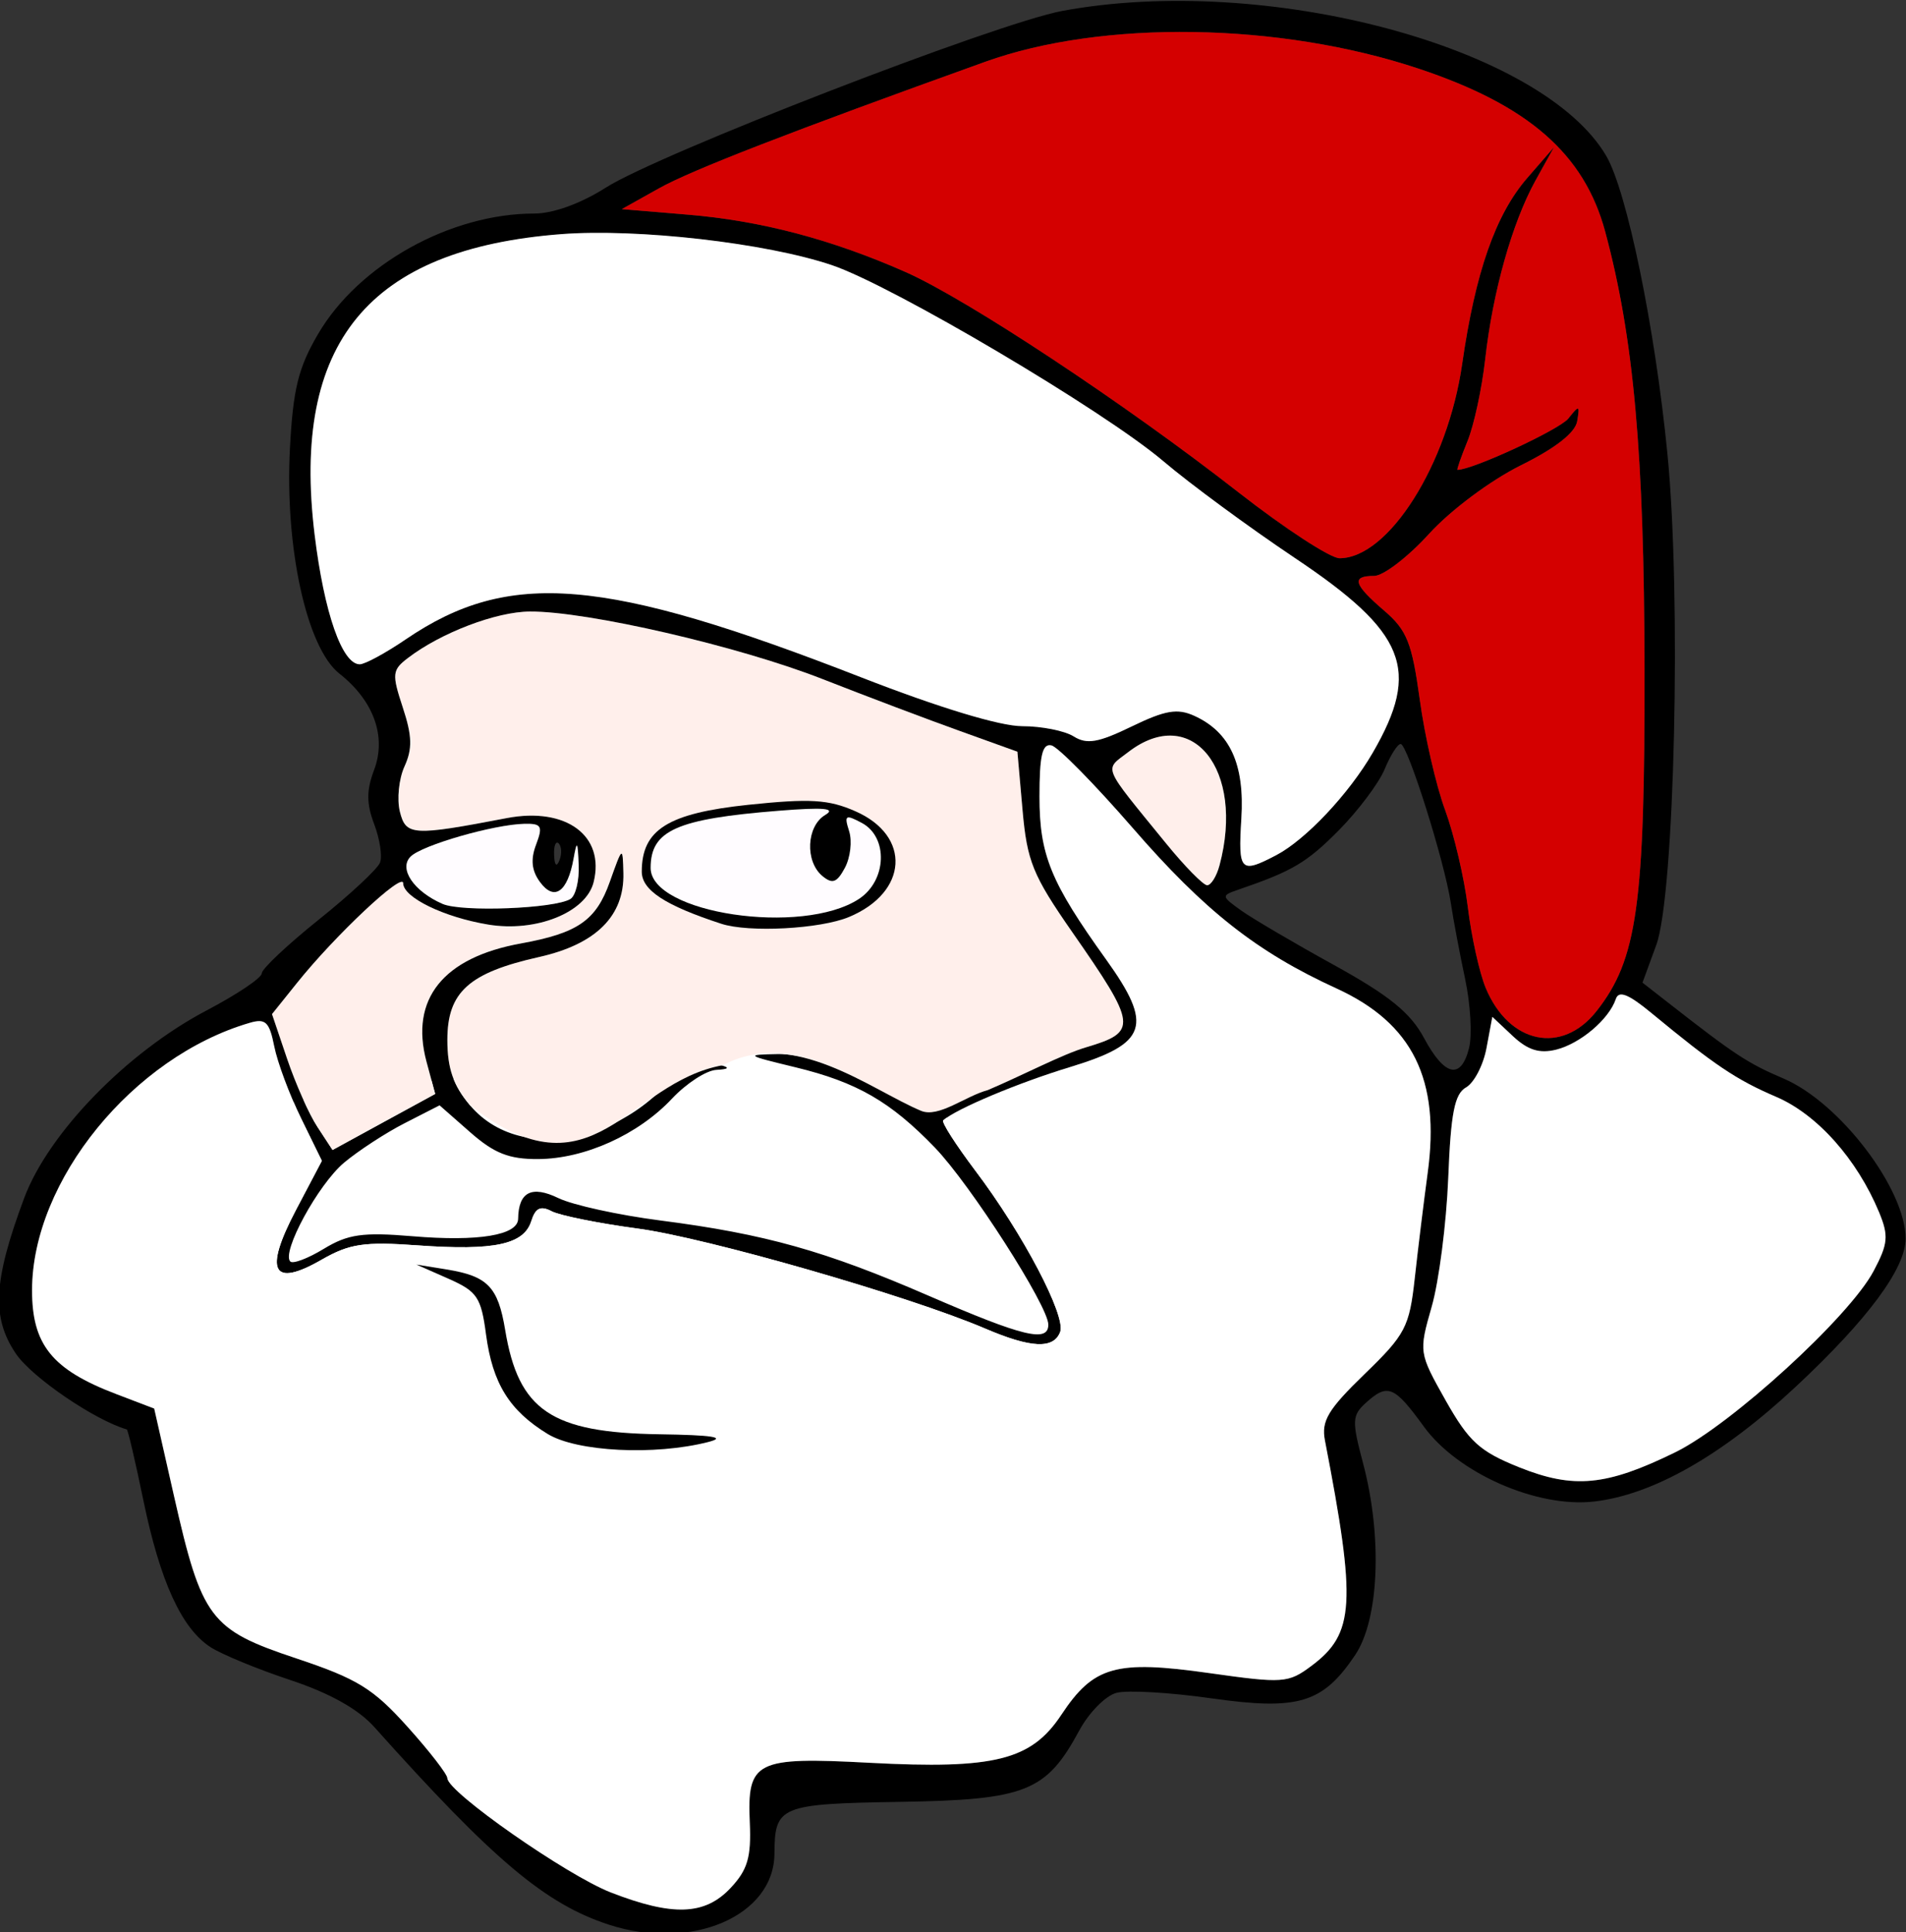
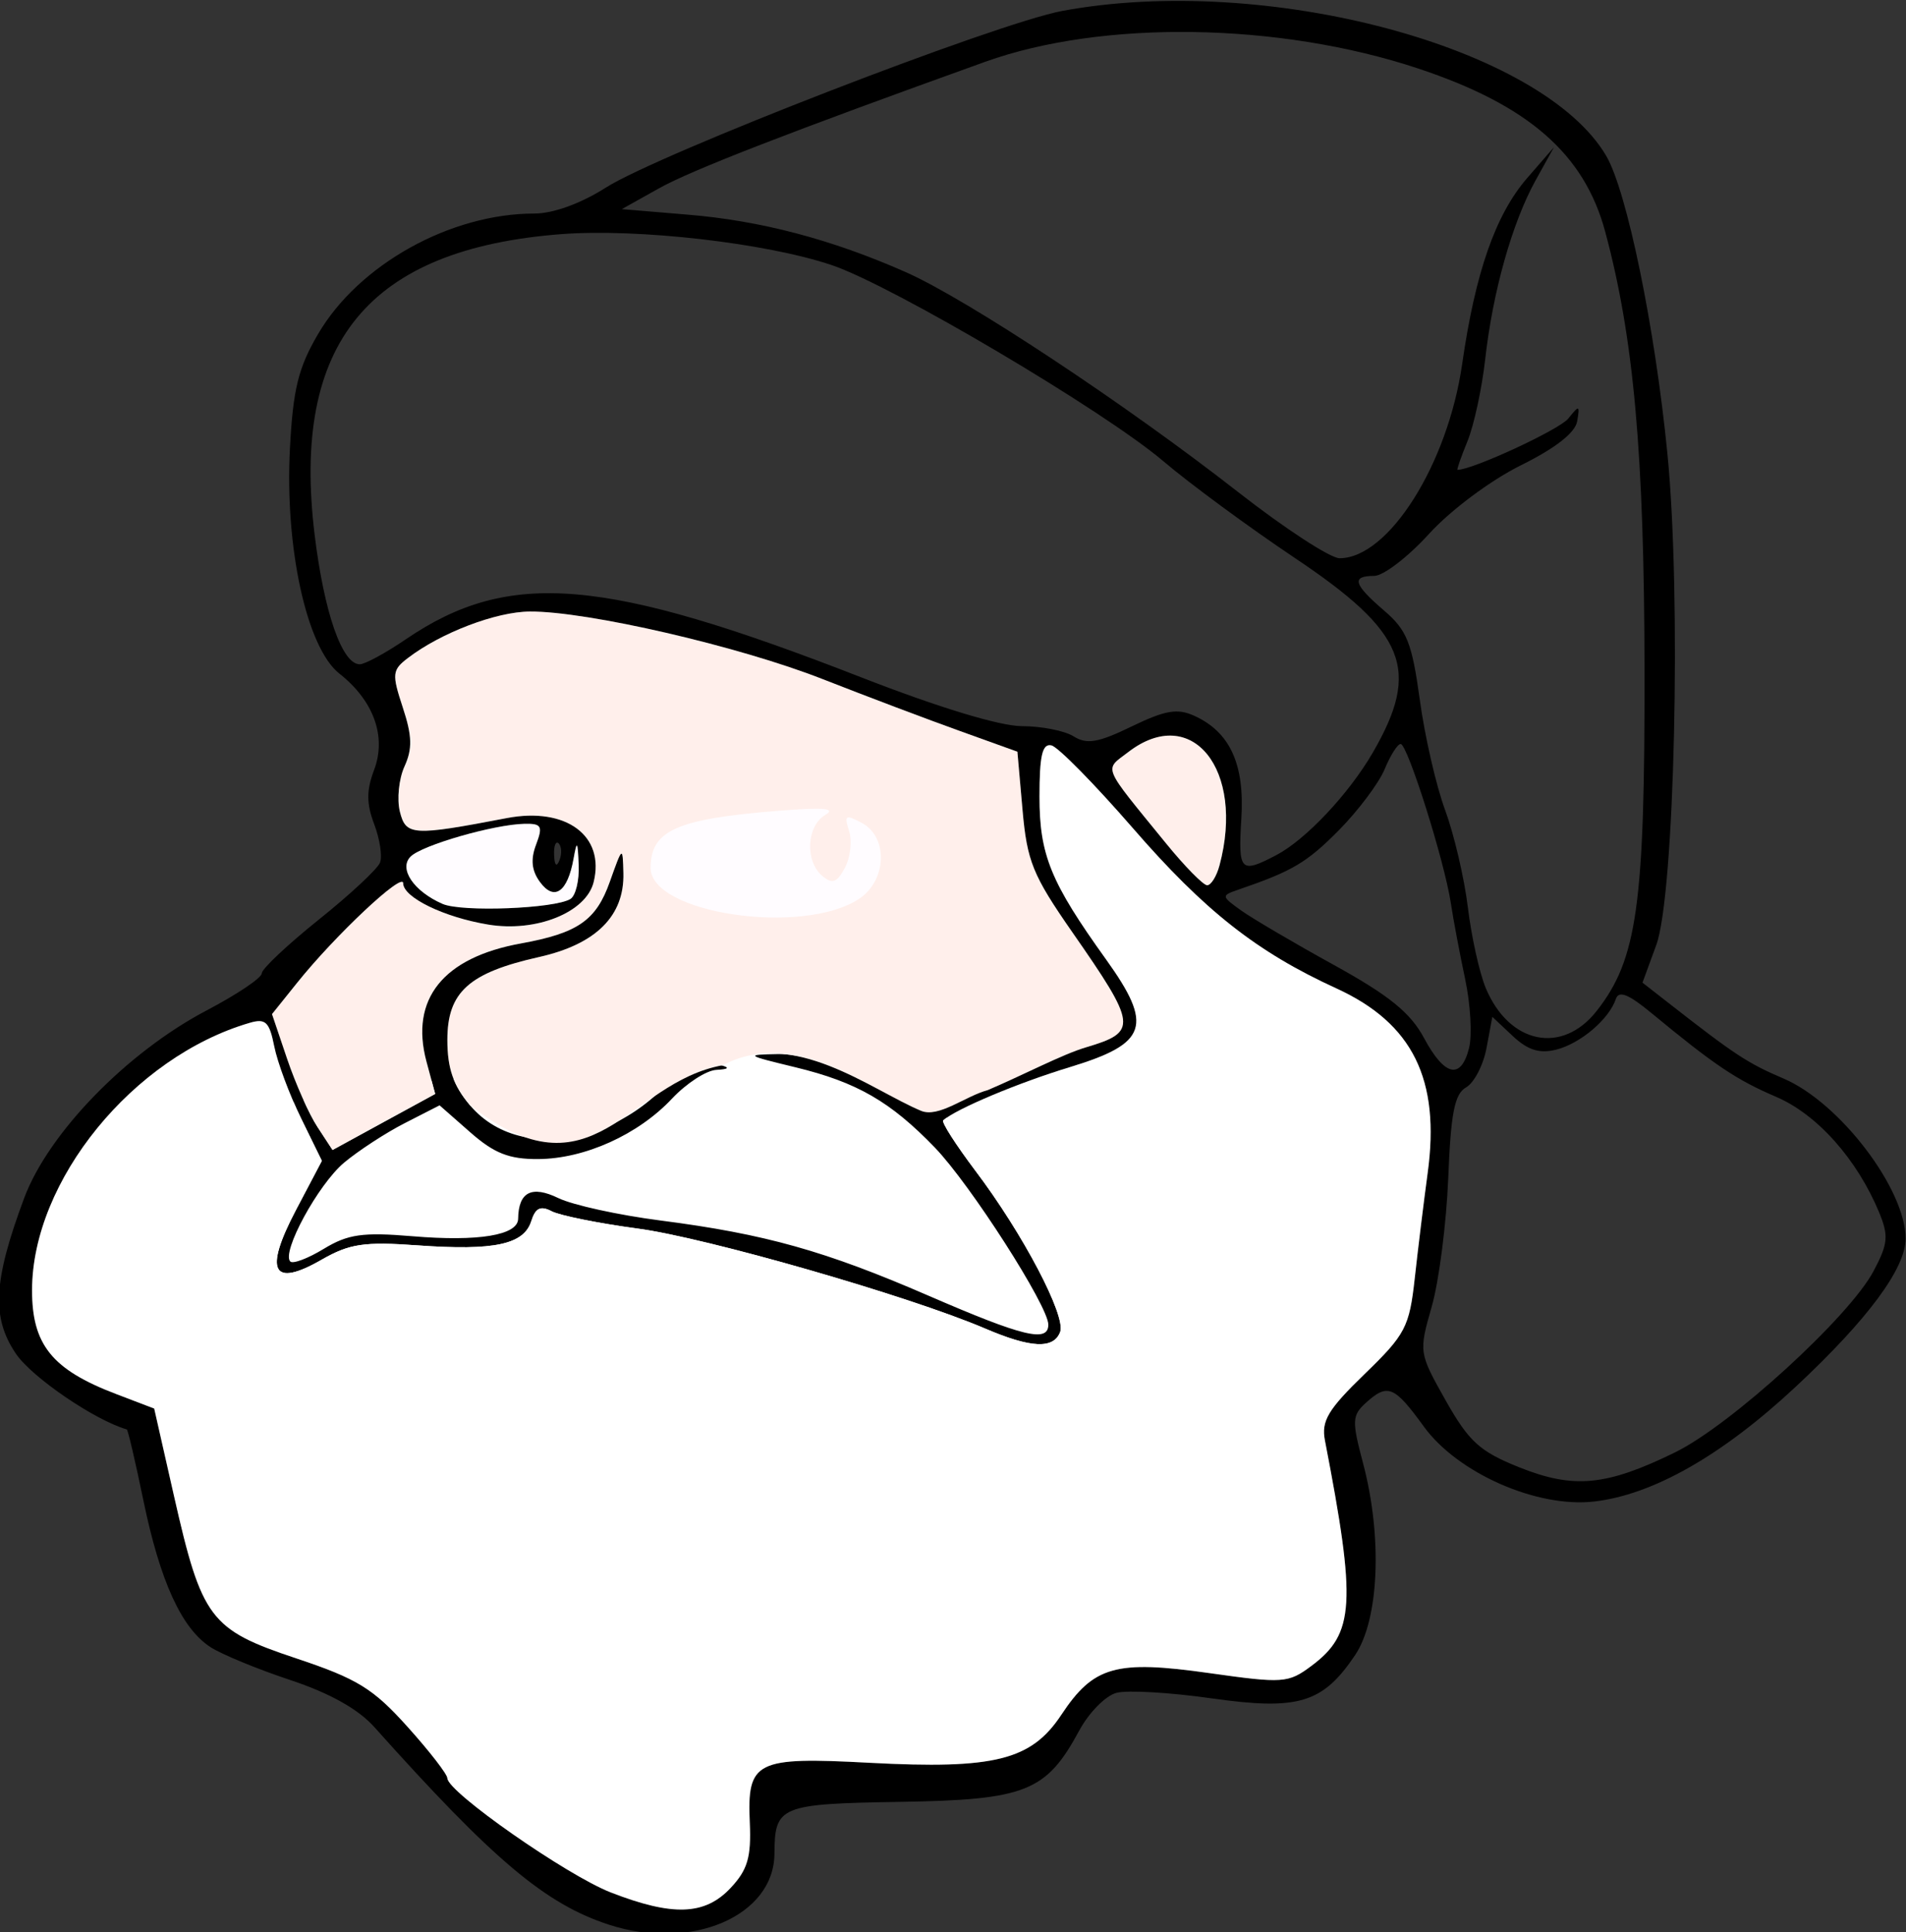
<svg xmlns="http://www.w3.org/2000/svg" version="1.0" viewBox="0 0 258.58 262.14">
  <rect x="0" y="0" width="258.58" height="262.14" fill="#333333" stroke="none" />
  <g transform="translate(-15.663 -12.716)">
    <g transform="matrix(1.199 0 0 1.199 483.21 -416.92)">
      <path d="m-359.64 483.61 12.85-2.5 19.96-1.77 29.79-4.58 37.4 26.35-13.23 15.27-86.77-11.34v-21.43z" fill="#fff" />
      <path d="m-321.04 576.1c-7.19-2.34-13.06-7.28-26.55-22.36-1.82-2.04-5.07-3.85-9.5-5.32-3.71-1.23-7.78-2.91-9.05-3.73-3.27-2.13-5.7-7.46-7.59-16.63-0.9-4.36-1.74-7.96-1.87-8-3.64-1.05-10.76-5.91-12.55-8.57-2.78-4.11-2.55-8.25 0.94-17.61 2.75-7.36 11.62-16.48 20.63-21.22 3.43-1.8 6.25-3.69 6.25-4.2 0-0.5 2.9-3.23 6.44-6.07 3.55-2.84 6.67-5.75 6.94-6.46 0.28-0.71-0.02-2.67-0.66-4.36-0.88-2.32-0.88-3.82-0.01-6.12 1.43-3.78-0.04-7.85-3.93-10.91-3.69-2.91-6.18-14.24-5.59-25.48 0.35-6.71 0.95-9.13 3.19-12.95 4.6-7.85 14.96-13.62 24.46-13.62 2.14 0 5.25-1.13 8.07-2.92 5.98-3.82 44.26-18.64 51.69-20.01 23.08-4.27 54.33 4.08 61.54 16.43 2.34 4.03 5.5 19.38 6.91 33.67 1.59 16.04 0.82 49.92-1.26 55.59l-1.56 4.26 2.87 2.24c7.56 5.91 8.99 6.86 13.11 8.62 6.35 2.72 13.79 12.49 13.79 18.1 0 3.38-4.29 9.16-12.43 16.76-8.32 7.77-16.18 12.24-22.84 12.99-6.46 0.73-15.41-3.22-19.23-8.47-3.36-4.63-4.1-4.93-6.57-2.7-1.56 1.42-1.59 2.04-0.34 6.75 2.23 8.36 1.85 17.75-0.88 21.8-3.67 5.46-6.43 6.28-16.3 4.88-4.64-0.66-9.45-0.94-10.68-0.62-1.23 0.31-3.13 2.23-4.23 4.27-3.74 6.92-6.03 7.84-20.24 8.07-13.64 0.22-14.22 0.46-14.25 5.86-0.03 7.05-9.39 11.07-18.72 8.04zm13.75-4.15c1.93-2.05 2.35-3.48 2.18-7.38-0.31-7 0.64-7.48 13.55-6.79 14.14 0.75 18.3-0.29 21.7-5.43 3.65-5.51 6.15-6.22 16.74-4.72 8.35 1.18 8.94 1.14 11.54-0.8 4.92-3.66 5.12-7.06 1.55-25.51-0.43-2.22 0.33-3.5 4.49-7.53 4.62-4.47 5.06-5.32 5.67-10.82 0.36-3.29 1.02-8.65 1.46-11.91 1.45-10.59-1.69-16.94-10.31-20.89-9.01-4.12-14.94-8.79-23.08-18.18-4.3-4.95-8.42-9.14-9.17-9.32-1.04-0.25-1.36 1.14-1.36 5.79 0 6.6 1.26 9.69 7.56 18.46 5.34 7.46 4.67 9.47-4.06 12.13-5.91 1.79-12.92 4.74-14.39 6.04-0.22 0.2 1.42 2.75 3.63 5.69 5.38 7.11 10.29 16.46 9.6 18.26-0.75 1.95-3.3 1.83-8.51-0.4-8.63-3.69-31.52-10.27-39.33-11.31-4.4-0.59-8.76-1.47-9.69-1.95-1.26-0.66-1.84-0.38-2.31 1.11-0.84 2.65-4.18 3.37-12.83 2.75-6.09-0.44-7.73-0.19-10.88 1.61-5.59 3.22-6.58 1.34-2.93-5.6l2.94-5.58-2.37-4.84c-1.3-2.66-2.66-6.31-3.02-8.12-0.55-2.76-0.98-3.18-2.78-2.65-13.19 3.85-24.6 17.85-24.62 30.23-0.01 6.18 2.26 9 9.5 11.76l4.32 1.65 2.24 9.89c3.15 13.9 4.07 15.12 13.82 18.37 6.9 2.3 8.7 3.4 12.58 7.72 2.49 2.76 4.53 5.4 4.53 5.84 0 1.55 13.51 10.99 18.5 12.93 7 2.72 10.64 2.59 13.54-0.5zm-20.68-51.37c-4.34-2.65-6.24-5.72-6.98-11.24-0.56-4.24-1-4.89-4.25-6.33l-3.63-1.6 3.4 0.55c4.65 0.75 5.83 1.95 6.64 6.84 1.51 9.12 5.22 11.63 17.46 11.81 6.05 0.09 7.63 0.34 5.5 0.88-6.04 1.54-14.84 1.1-18.14-0.91zm127.57 2.07c6.31-3.09 19.71-15.33 22.45-20.51 1.64-3.09 1.72-3.98 0.62-6.65-2.5-6.01-7-11.07-11.65-13.06-4.51-1.93-7-3.61-14.06-9.44-2.66-2.2-3.75-2.63-4.08-1.62-0.77 2.28-4 5.03-6.74 5.72-1.89 0.47-3.21 0.06-4.91-1.53l-2.32-2.18-0.66 3.53c-0.36 1.94-1.41 3.94-2.31 4.45-1.3 0.73-1.73 2.89-2.02 10.28-0.21 5.14-1.05 11.68-1.87 14.53-1.47 5.15-1.46 5.21 1.59 10.63 2.63 4.65 3.84 5.75 8.3 7.54 6.19 2.48 9.87 2.12 17.66-1.69zm-70.93-14.45c0-2.1-8.83-15.87-12.83-20.02-5.03-5.22-8.84-7.41-15.77-9.09-5.69-1.38-5.76-1.43-1.9-1.5 3.93-0.08 13.61 3.66 14.9 5.75 0.42 0.67 3.22-0.05 7.86-2.03 3.97-1.68 9.38-3.71 12.03-4.49 5.85-1.74 5.76-2.48-1.6-13.05-4.45-6.4-5.1-7.99-5.61-13.81l-0.58-6.58-6.5-2.34c-3.58-1.28-10.56-3.92-15.53-5.87-9.5-3.73-26.64-7.69-33.13-7.65-3.82 0.02-10.06 2.4-13.79 5.25-1.8 1.37-1.84 1.81-0.59 5.61 1.06 3.21 1.1 4.68 0.19 6.67-0.64 1.41-0.87 3.71-0.52 5.12 0.68 2.72 1.44 2.76 12.1 0.72 6.71-1.28 11.14 2 9.82 7.26-0.86 3.42-6.51 5.69-11.93 4.79-5.01-0.83-9.62-3.07-9.62-4.68 0-1.33-7.69 5.89-12 11.27l-2.84 3.54 1.72 5.09c0.95 2.8 2.49 6.26 3.43 7.68l1.7 2.6 5.8-3.17 5.81-3.17-0.99-3.68c-1.88-7.05 1.89-11.76 10.71-13.35 6.43-1.17 8.49-2.6 10.04-6.97 1.44-4.05 1.46-4.07 1.54-0.99 0.12 4.85-3.09 8.05-9.54 9.5-7.95 1.78-10.38 3.97-10.38 9.38 0 3.21 0.67 5.15 2.56 7.39 6.33 7.53 20.51 3.46 25.64-7.34 1.9-4.01 1.91-4.02 1.54-0.83-0.28 2.29 0.06 3.33 1.19 3.63 1.07 0.29 0.91 0.46-0.5 0.54-1.13 0.06-3.38 1.52-5 3.24-3.83 4.09-9.89 6.82-15.15 6.85-3.29 0.02-4.97-0.64-7.69-3.03l-3.47-3.05-3.93 2.01c-2.16 1.1-5.25 3.12-6.88 4.48-2.94 2.48-7.11 10.15-6.08 11.18 0.3 0.3 2.01-0.35 3.8-1.44 2.72-1.65 4.39-1.89 10.01-1.42 7.48 0.63 11.95-0.11 11.97-1.98 0.04-3.03 1.53-3.8 4.56-2.33 1.61 0.78 6.8 1.92 11.54 2.53 11.86 1.53 18.66 3.44 30.36 8.52 10.71 4.64 13.53 5.32 13.53 3.26zm-37-45.35c-6.37-2.08-9-3.8-9-5.9 0-4.75 2.95-6.6 12.04-7.56 6.99-0.73 9.1-0.61 12.13 0.73 6.35 2.78 5.97 9.17-0.72 11.96-3.25 1.36-11.32 1.79-14.45 0.77zm15.57-2.81c3.16-2.07 3.34-6.99 0.33-8.6-1.86-0.99-2.02-0.89-1.44 0.93 0.36 1.13 0.14 2.99-0.48 4.15-0.9 1.68-1.41 1.87-2.55 0.92-1.98-1.65-1.8-5.63 0.32-6.9 1.28-0.76-0.13-0.89-5.25-0.48-11.58 0.92-14.5 2.23-14.5 6.47 0 5.15 17.16 7.71 23.57 3.51zm-1.57-6.55c0-0.55-0.45-1-1-1s-1 0.45-1 1 0.45 1 1 1 1-0.45 1-1zm70.61 23.4c0.36-1.43 0.16-4.92-0.44-7.75s-1.34-6.72-1.63-8.65c-0.72-4.74-4.89-17.96-5.67-17.98-0.35-0.01-1.17 1.28-1.82 2.86-0.65 1.57-2.99 4.68-5.18 6.9-3.64 3.67-5.24 4.62-11.37 6.72-1.95 0.67-1.94 0.74 0.31 2.35 1.27 0.91 6 3.69 10.5 6.17 6.24 3.44 8.66 5.4 10.19 8.25 2.34 4.37 4.2 4.78 5.11 1.13zm14.43-4.17c4.6-5.85 5.46-12.02 5.42-38.73-0.04-24.34-1.22-37.45-4.45-49.45-2.37-8.8-8.7-14.32-21.16-18.46-15.71-5.22-35.71-5.53-48.99-0.76-22.05 7.92-33.26 12.27-36.9 14.31l-4.22 2.36 7.4 0.62c8.3 0.68 16.34 2.8 24.71 6.5 6.97 3.08 24.91 14.95 37.66 24.92 5.25 4.1 10.4 7.46 11.44 7.46 5.54 0 12.25-10.62 13.88-22 1.49-10.35 3.77-16.87 7.34-21l3.04-3.5-2.09 3.77c-2.64 4.79-4.83 12.56-5.69 20.23-0.37 3.3-1.27 7.47-2 9.25-0.73 1.79-1.24 3.25-1.13 3.25 1.71 0 11.55-4.56 12.54-5.81 1.23-1.55 1.31-1.52 1 0.31-0.22 1.3-2.47 3.06-6.4 5-3.43 1.71-7.92 5.06-10.37 7.75-2.38 2.62-5.17 4.75-6.2 4.75-2.62 0-2.34 0.95 1.13 3.93 2.58 2.21 3.14 3.62 4.03 10.07 0.56 4.13 1.85 9.75 2.87 12.5 1.01 2.75 2.17 7.7 2.57 11s1.31 7.41 2.02 9.12c2.64 6.34 8.63 7.59 12.55 2.61zm-116.11-12.68c0.59-0.37 1.01-2.1 0.93-3.86-0.11-2.72-0.2-2.82-0.58-0.69-0.68 3.78-2.18 4.83-3.79 2.65-0.96-1.3-1.09-2.57-0.45-4.25 0.79-2.09 0.62-2.39-1.32-2.35-3.44 0.07-11.58 2.41-12.88 3.71-1.37 1.37 0.36 3.93 3.62 5.35 2.17 0.95 12.69 0.54 14.47-0.56zm73.44-3.8c2.9-10.84-3.14-18.34-10.32-12.82-2.75 2.11-3.07 1.32 4.26 10.32 2.13 2.62 4.23 4.75 4.66 4.75 0.44 0 1.07-1.01 1.4-2.25zm-74.77-2.48c-0.33-0.33-0.57 0.26-0.52 1.32 0.04 1.16 0.28 1.4 0.6 0.6 0.29-0.72 0.25-1.58-0.08-1.92zm81.2 1.32c3.33-1.75 8.21-6.93 10.91-11.59 5.46-9.42 3.78-13.61-8.88-22.07-5.13-3.44-11.81-8.35-14.83-10.92-6.75-5.73-30.63-19.85-37.49-22.17-7.43-2.51-21.96-4.17-30.61-3.51-21.84 1.68-30.56 12.29-27.92 33.99 1.08 8.85 3.11 14.68 5.11 14.68 0.58 0 2.93-1.27 5.23-2.84 11.66-7.93 22.42-7.03 51.49 4.31 8.8 3.43 15.73 5.53 18.21 5.53 2.2 0 4.84 0.52 5.85 1.16 1.49 0.93 2.78 0.71 6.57-1.13 3.8-1.84 5.17-2.07 7.08-1.2 4.04 1.84 5.71 5.48 5.32 11.64-0.37 5.99-0.11 6.25 3.96 4.12z" />
      <path d="m-307.29 571.95c1.93-2.05 2.35-3.48 2.18-7.38-0.31-7 0.64-7.48 13.55-6.79 14.14 0.75 18.3-0.29 21.7-5.43 3.65-5.51 6.15-6.22 16.74-4.72 8.35 1.18 8.94 1.14 11.54-0.8 4.92-3.66 5.12-7.06 1.55-25.51-0.43-2.22 0.33-3.5 4.49-7.53 4.62-4.47 5.06-5.32 5.67-10.82 0.36-3.29 1.02-8.65 1.46-11.91 1.45-10.59-1.69-16.94-10.31-20.89-9.01-4.12-14.94-8.79-23.08-18.18-4.3-4.95-8.42-9.14-9.17-9.32-1.04-0.25-1.36 1.14-1.36 5.79 0 6.6 1.26 9.69 7.56 18.46 5.34 7.46 4.67 9.47-4.06 12.13-5.91 1.79-12.92 4.74-14.39 6.04-0.22 0.2 1.42 2.75 3.63 5.69 5.38 7.11 10.29 16.46 9.6 18.26-0.75 1.95-3.3 1.83-8.51-0.4-8.63-3.69-31.52-10.27-39.33-11.31-4.4-0.59-8.76-1.47-9.69-1.95-1.26-0.66-1.84-0.38-2.31 1.11-0.84 2.65-4.18 3.37-12.83 2.75-6.09-0.44-7.73-0.19-10.88 1.61-5.59 3.22-6.58 1.34-2.93-5.6l2.94-5.58-2.37-4.84c-1.3-2.66-2.66-6.31-3.02-8.12-0.55-2.76-0.98-3.18-2.78-2.65-13.19 3.85-24.6 17.85-24.62 30.23-0.01 6.18 2.26 9 9.5 11.76l4.32 1.65 2.24 9.89c3.15 13.9 4.07 15.12 13.82 18.37 6.9 2.3 8.7 3.4 12.58 7.72 2.49 2.76 4.53 5.4 4.53 5.84 0 1.55 13.51 10.99 18.5 12.93 7 2.72 10.64 2.59 13.54-0.5z" fill="#fff" />
-       <path d="m-327.97 520.58c-4.34-2.65-6.24-5.72-6.98-11.24-0.56-4.24-1-4.89-4.25-6.33l-3.63-1.6 3.4 0.55c4.65 0.75 5.83 1.95 6.64 6.84 1.51 9.12 5.22 11.63 17.46 11.81 6.05 0.09 7.63 0.34 5.5 0.88-6.04 1.54-14.84 1.1-18.14-0.91z" />
-       <path d="m-200.4 522.65c6.31-3.09 19.71-15.33 22.45-20.51 1.64-3.09 1.72-3.98 0.62-6.65-2.5-6.01-7-11.07-11.65-13.06-4.51-1.93-7-3.61-14.06-9.44-2.66-2.2-3.75-2.63-4.08-1.62-0.77 2.28-4 5.03-6.74 5.72-1.89 0.47-3.21 0.06-4.91-1.53l-2.32-2.18-0.66 3.53c-0.36 1.94-1.41 3.94-2.31 4.45-1.3 0.73-1.73 2.89-2.02 10.28-0.21 5.14-1.05 11.68-1.87 14.53-1.47 5.15-1.46 5.21 1.59 10.63 2.63 4.65 3.84 5.75 8.3 7.54 6.19 2.48 9.87 2.12 17.66-1.69z" fill="#fff" />
      <path d="m-308.15 478.85c7.94-4.27 16.73 2.78 22.41 5.16 2 0.84 5.01-1.66 7.56-2.34 3.97-1.69 8.49-4.07 11.14-4.85 5.85-1.74 5.76-2.48-1.6-13.05-4.45-6.4-5.1-7.99-5.61-13.81l-0.58-6.58-6.5-2.34c-3.58-1.28-10.56-3.92-15.53-5.87-9.5-3.73-26.64-7.69-33.13-7.65-3.82 0.02-10.06 2.4-13.79 5.25-1.8 1.37-1.84 1.81-0.59 5.61 1.06 3.21 1.1 4.68 0.19 6.67-0.64 1.41-0.87 3.71-0.52 5.12 0.68 2.72 1.44 2.76 12.1 0.72 6.71-1.28 11.14 2 9.82 7.26-0.86 3.42-6.51 5.69-11.93 4.79-5.01-0.83-9.62-3.07-9.62-4.68 0-1.33-7.69 5.89-12 11.27l-2.84 3.54 1.72 5.09c0.95 2.8 2.49 6.26 3.43 7.68l1.7 2.6 5.8-3.17 5.81-3.17-0.99-3.68c-1.88-7.05 1.89-11.76 10.71-13.35 6.43-1.17 8.49-2.6 10.04-6.97 1.44-4.05 1.46-4.07 1.54-0.99 0.12 4.85-3.09 8.05-9.54 9.5-7.95 1.78-10.38 3.97-10.38 9.38 0 3.21 0.67 5.15 2.56 7.39 14.02 11.01 17.73-2.57 28.62-4.53z" fill="#ffefeb" />
-       <path d="m-308.33 462.85c-6.37-2.08-9-3.8-9-5.9 0-4.75 2.95-6.6 12.04-7.56 6.99-0.73 9.1-0.61 12.13 0.73 6.35 2.78 5.97 9.17-0.72 11.96-3.25 1.36-11.32 1.79-14.45 0.77z" />
      <path d="m-292.76 460.04c3.16-2.07 3.34-6.99 0.33-8.6-1.86-0.99-2.02-0.89-1.44 0.93 0.36 1.13 0.14 2.99-0.48 4.15-0.9 1.68-1.41 1.87-2.55 0.92-1.98-1.65-1.8-5.63 0.32-6.9 1.28-0.76-0.13-0.89-5.25-0.48-11.58 0.92-14.5 2.23-14.5 6.47 0 5.15 17.16 7.71 23.57 3.51z" fill="#fffcff" />
-       <path d="m-209.29 472.72c4.6-5.85 5.46-12.02 5.42-38.73-0.04-24.34-1.22-37.45-4.45-49.45-2.37-8.8-8.7-14.32-21.16-18.46-15.71-5.22-35.71-5.53-48.99-0.76-22.05 7.92-33.26 12.27-36.9 14.31l-4.22 2.36 7.4 0.62c8.3 0.68 16.34 2.8 24.71 6.5 6.97 3.08 24.91 14.95 37.66 24.92 5.25 4.1 10.4 7.46 11.44 7.46 5.54 0 12.25-10.62 13.88-22 1.49-10.35 3.77-16.87 7.34-21l3.04-3.5-2.09 3.77c-2.64 4.79-4.83 12.56-5.69 20.23-0.37 3.3-1.27 7.47-2 9.25-0.73 1.79-1.24 3.25-1.13 3.25 1.71 0 11.55-4.56 12.54-5.81 1.23-1.55 1.31-1.52 1 0.31-0.22 1.3-2.47 3.06-6.4 5-3.43 1.71-7.92 5.06-10.37 7.75-2.38 2.62-5.17 4.75-6.2 4.75-2.62 0-2.34 0.95 1.13 3.93 2.58 2.21 3.14 3.62 4.03 10.07 0.56 4.13 1.85 9.75 2.87 12.5 1.01 2.75 2.17 7.7 2.57 11s1.31 7.41 2.02 9.12c2.64 6.34 8.63 7.59 12.55 2.61z" fill="#d40000" />
      <path d="m-325.4 460.04c0.59-0.37 1.01-2.1 0.93-3.86-0.11-2.72-0.2-2.82-0.58-0.69-0.68 3.78-2.18 4.83-3.79 2.65-0.96-1.3-1.09-2.57-0.45-4.25 0.79-2.09 0.62-2.39-1.32-2.35-3.44 0.07-11.58 2.41-12.88 3.71-1.37 1.37 0.36 3.93 3.62 5.35 2.17 0.95 12.69 0.54 14.47-0.56z" fill="#fffcff" />
      <path d="m-251.96 456.24c2.9-10.84-3.14-18.34-10.32-12.82-2.75 2.11-3.07 1.32 4.26 10.32 2.13 2.62 4.23 4.75 4.66 4.75 0.44 0 1.07-1.01 1.4-2.25z" fill="#ffefeb" />
-       <path d="m-245.53 455.08c3.33-1.75 8.21-6.93 10.91-11.59 5.46-9.42 3.78-13.61-8.88-22.07-5.13-3.44-11.81-8.35-14.83-10.92-6.75-5.73-30.63-19.85-37.49-22.17-7.43-2.51-21.96-4.17-30.61-3.51-21.84 1.68-30.56 12.29-27.92 33.99 1.08 8.85 3.11 14.68 5.11 14.68 0.58 0 2.93-1.27 5.23-2.84 11.66-7.93 22.42-7.03 51.49 4.31 8.8 3.43 15.73 5.53 18.21 5.53 2.2 0 4.84 0.52 5.85 1.16 1.49 0.93 2.78 0.71 6.57-1.13 3.8-1.84 5.17-2.07 7.08-1.2 4.04 1.84 5.71 5.48 5.32 11.64-0.37 5.99-0.11 6.25 3.96 4.12z" fill="#fff" />
    </g>
  </g>
</svg>